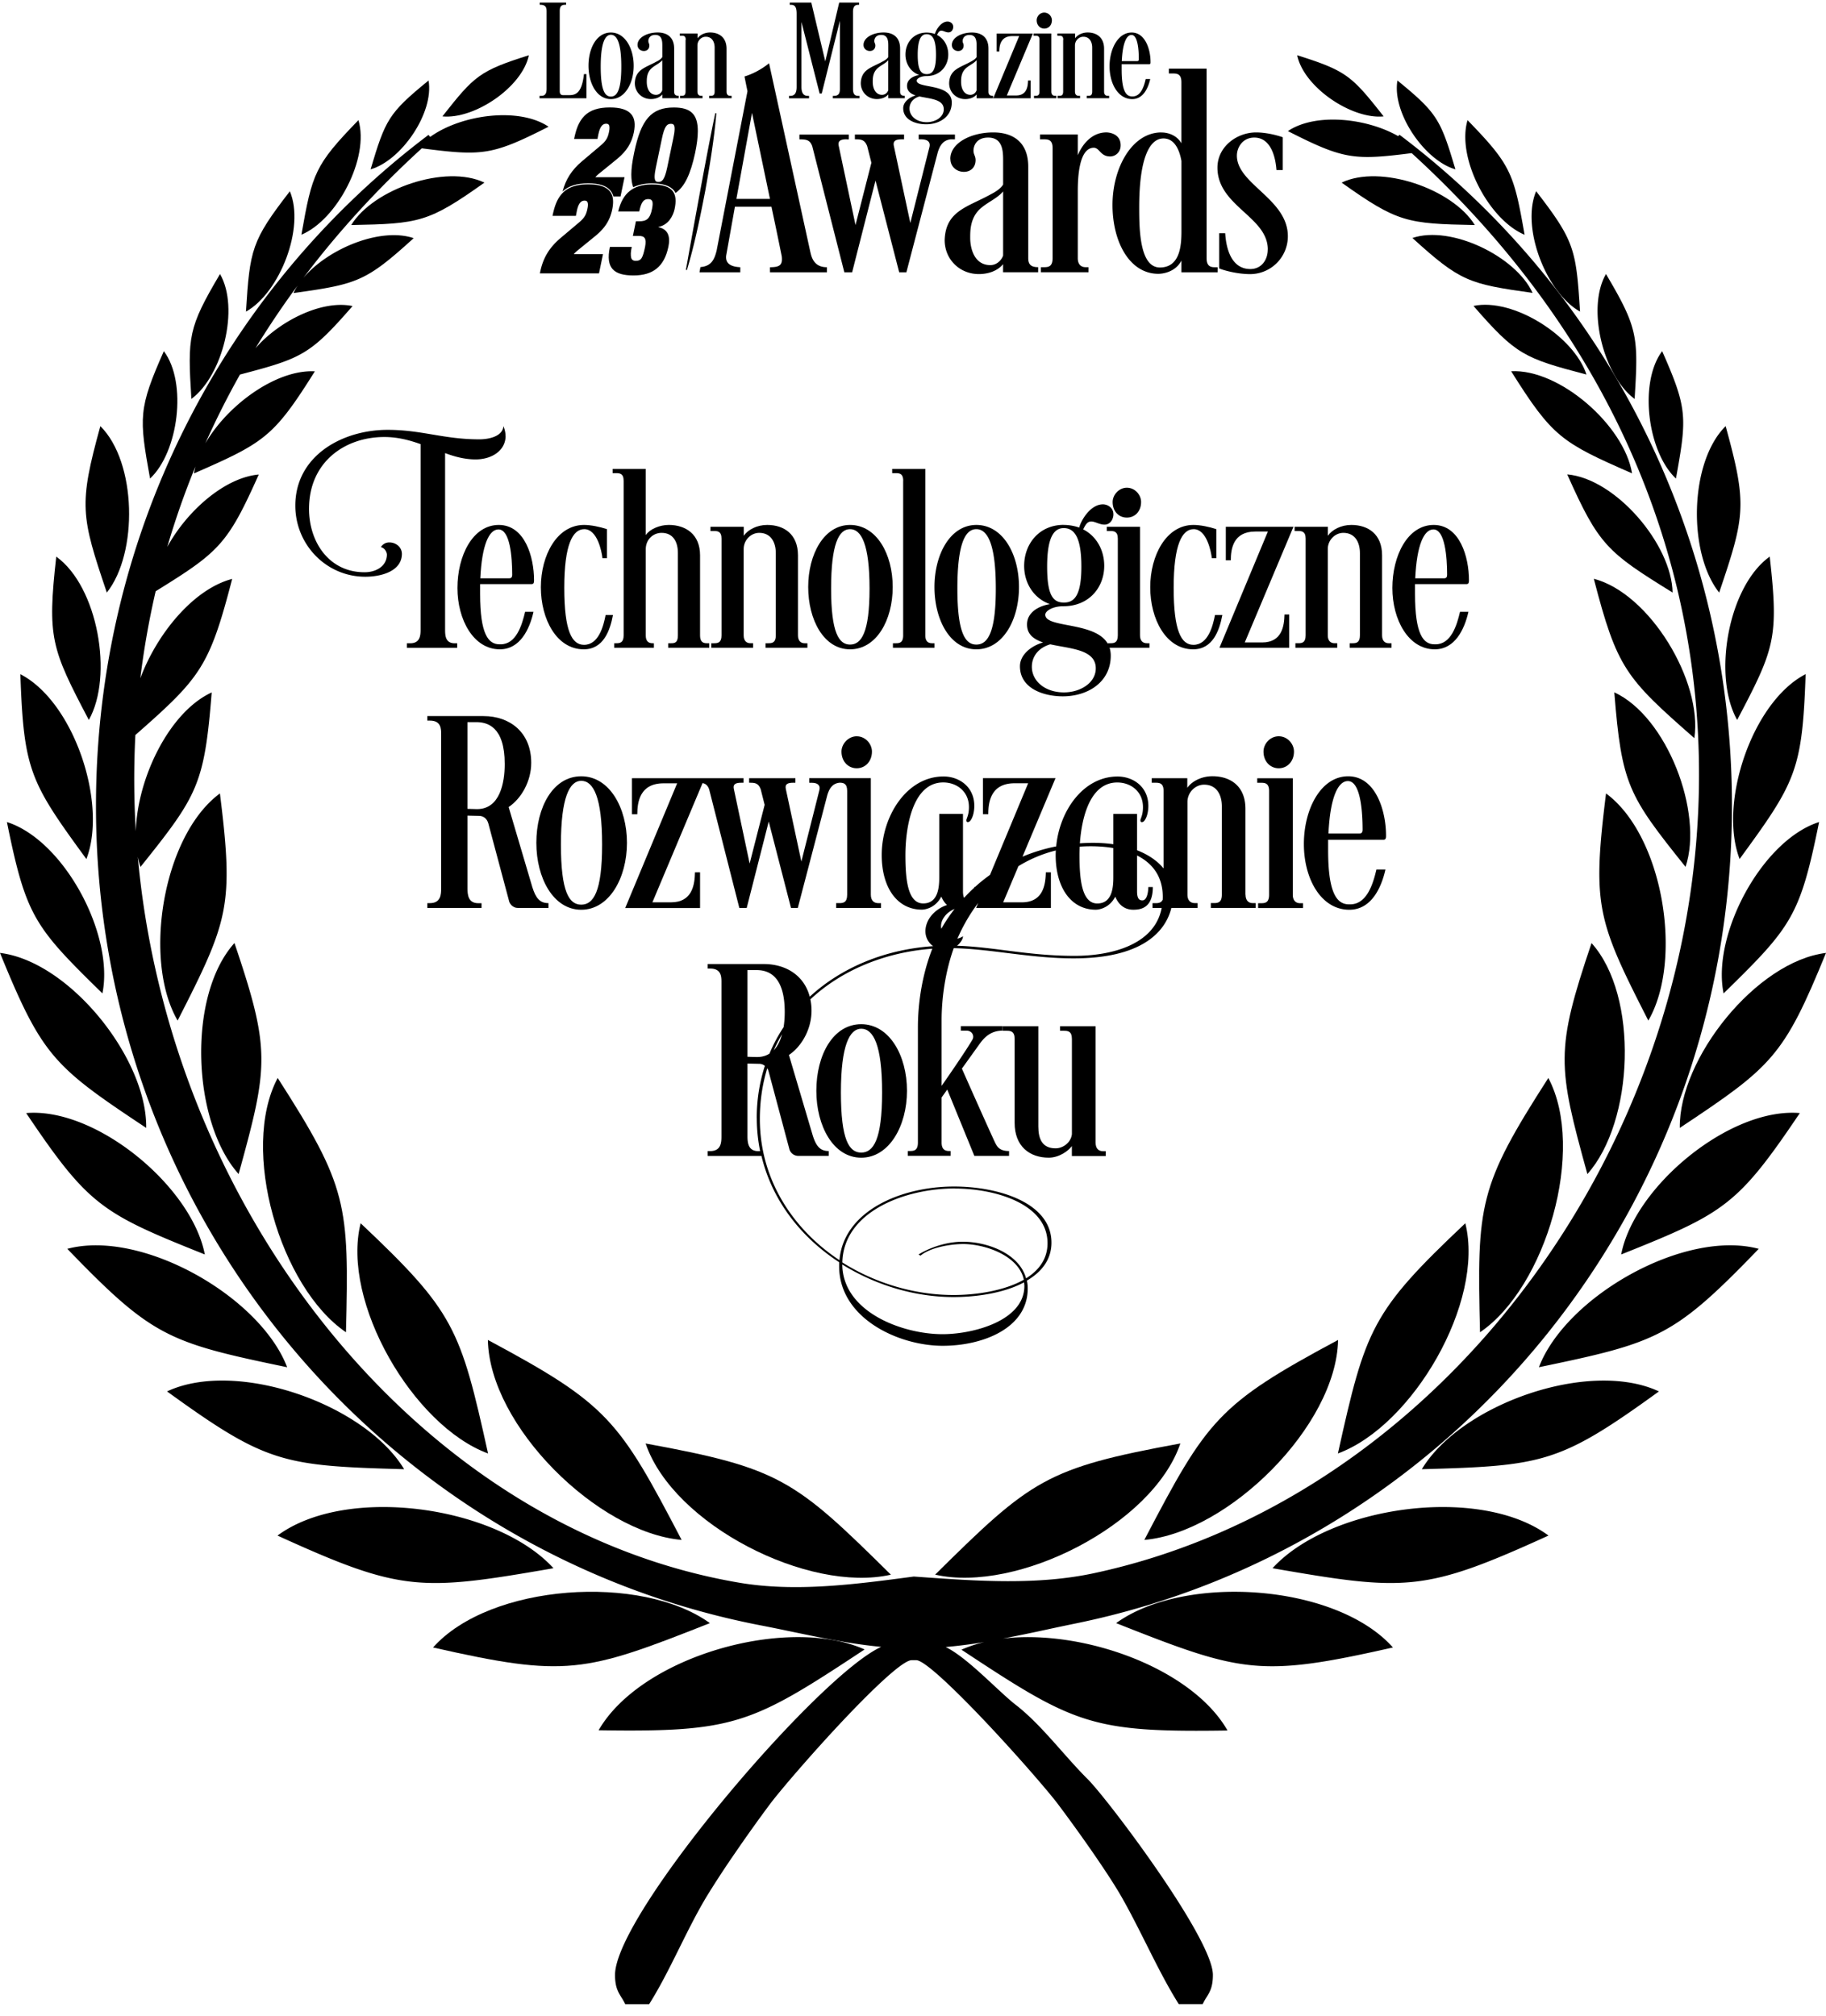
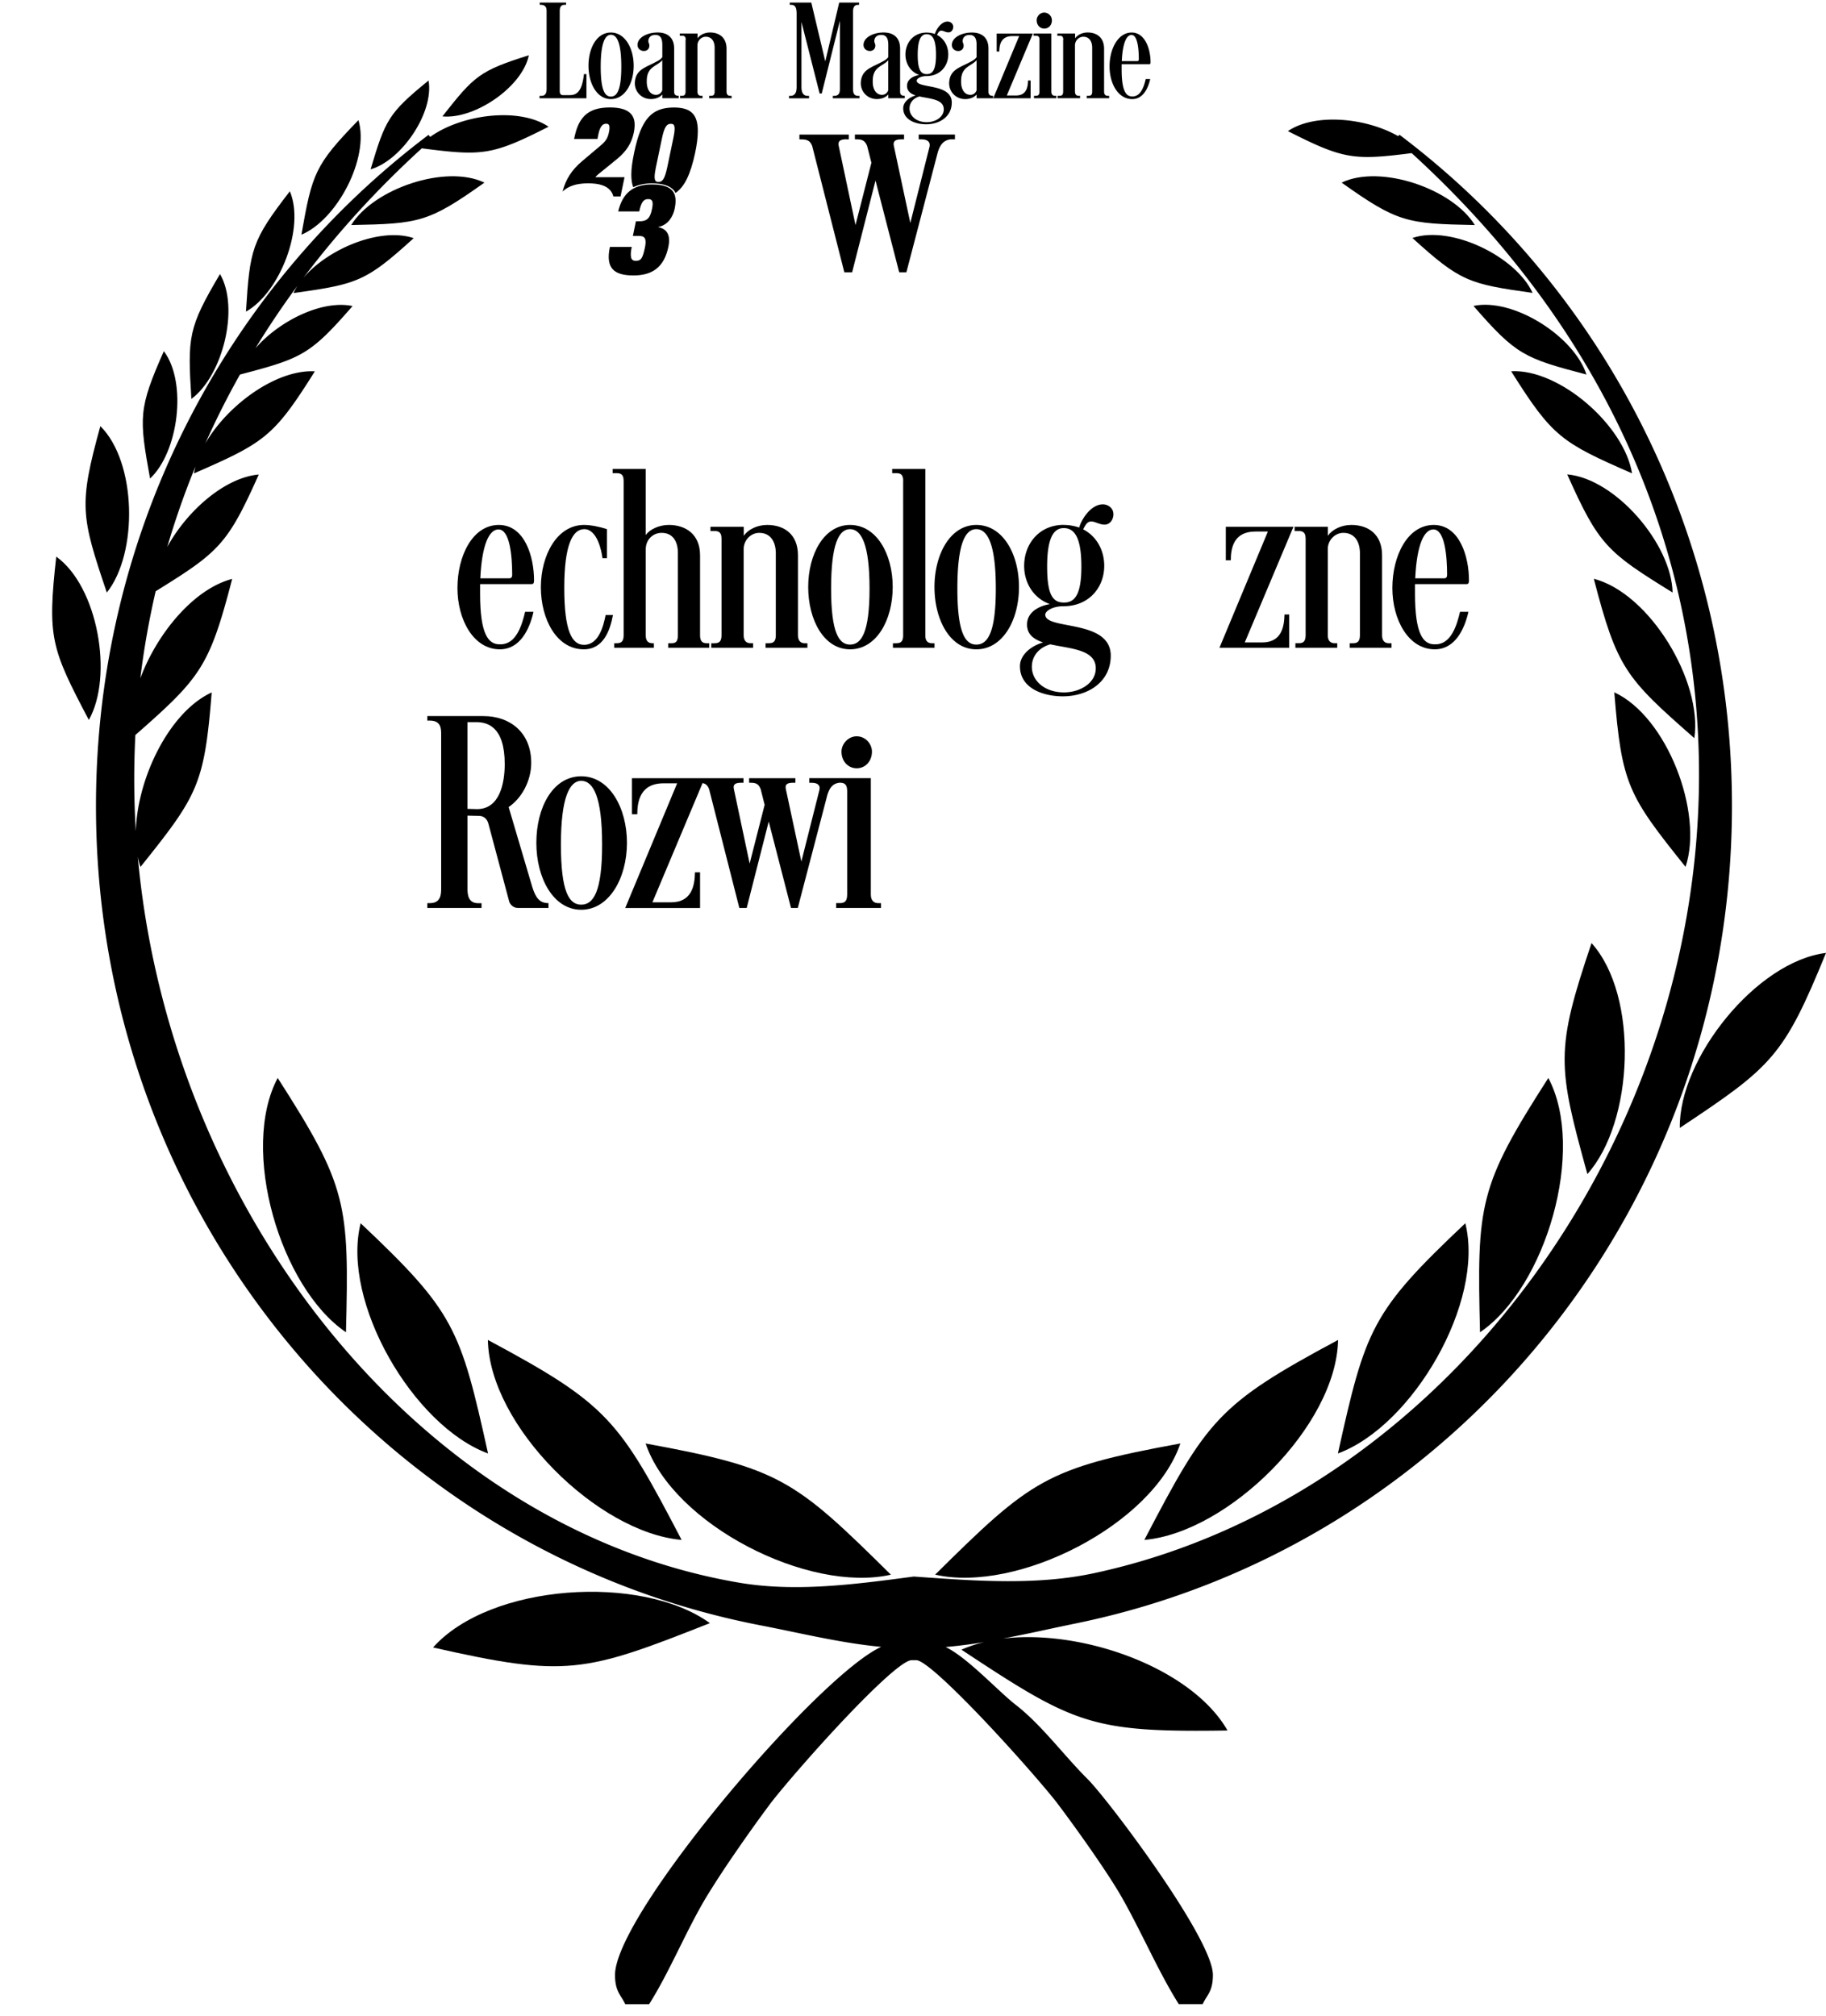
<svg xmlns="http://www.w3.org/2000/svg" width="125" height="138" fill="none">
  <g fill="#000" clip-path="url(#a)">
    <path d="M40.148 5.073h-.174c-.144 1.335-.587 1.44-1.022 1.44h-.404c-.078 0-.231-.017-.231-.27V.803c0-.192 0-.475.347-.475h.087V.175h-1.804v.153h.057c.414 0 .414.28.414.476V6.05c0 .214-.018.512-.357.512h-.126v.165h3.21V5.073h.003Zm1.67 1.711c.965 0 1.561-1.083 1.561-2.283s-.596-2.274-1.561-2.274-1.532 1.056-1.532 2.274.579 2.283 1.532 2.283Zm0-4.404c.413 0 .713.55.713 2.178s-.3 2.052-.713 2.052c-.414 0-.696-.436-.696-2.052 0-1.615.3-2.178.696-2.178ZM44.97 4.2c-.752.427-1.483.533-1.513 1.49 0 .62.483 1.091 1.1 1.091.327 0 .617-.117.782-.318v.261h1.127V6.56c-.23 0-.317-.087-.317-.289V3.328c0-.773-.474-1.104-1.127-1.104-.714 0-1.38.34-1.38.851 0 .262.214.415.435.415.222 0 .375-.144.375-.376 0-.135-.069-.174-.069-.31 0-.126.078-.415.474-.415.452 0 .482.406.482.725V3.9c-.087.166-.365.301-.365.301h-.003Zm.366 1.974a.449.449 0 0 1-.413.319c-.492 0-.648-.494-.648-.882 0-.222 0-.599.279-.89.24-.244.578-.358.782-.599v2.052ZM46.93 2.73v3.54c0 .27-.134.289-.269.289h-.105v.165h1.535V6.56h-.096c-.144 0-.252-.087-.252-.289V3.105c0-.319.26-.59.57-.59.422 0 .608.34.608.747V6.27c0 .27-.135.289-.27.289h-.105v.165h1.535V6.56h-.105c-.135 0-.24-.087-.24-.289V3.337c0-.773-.51-1.113-1.127-1.113-.375 0-.704.174-.857.397v-.328h-1.214v.153h.126c.135 0 .279.01.279.28l-.012.003Zm8.456 3.832h-.096c-.375 0-.426-.35-.426-.62v-4.44l1.244 4.897h.144l1.244-4.976V6.05c0 .232-.018.512-.396.512h-.087v.165h1.823v-.165h-.096c-.327 0-.348-.28-.348-.512V.825c0-.184.018-.494.339-.494h.078V.178h-1.361l-.953 4.025-.956-4.025h-1.475V.33h.105c.348 0 .366.358.366.65v4.964c0 .27-.048.62-.435.62h-.087v.165h1.37v-.165l.003-.003ZM60.44 4.2c-.753.427-1.484.533-1.514 1.49 0 .62.482 1.091 1.1 1.091.326 0 .617-.117.782-.318v.261h1.127V6.56c-.23 0-.318-.087-.318-.289V3.328c0-.773-.473-1.104-1.127-1.104-.713 0-1.378.34-1.378.851 0 .262.212.415.434.415s.375-.144.375-.376c0-.135-.07-.174-.07-.31 0-.126.079-.415.474-.415.453 0 .483.406.483.725V3.9c-.087.166-.366.301-.366.301h-.003Zm.365 1.974a.448.448 0 0 1-.414.319c-.491 0-.647-.494-.647-.882 0-.222 0-.599.279-.89.24-.244.578-.358.782-.599v2.052Z" />
    <path d="M62.93 5.13c-.414.07-.84.3-.84.746 0 .367.253.542.588.659-.443.126-.848.454-.848.87 0 .812.857 1.103 1.57 1.103.906 0 1.754-.511 1.754-1.489 0-1.345-2.4-.93-2.4-1.501 0-.126.251-.31.665-.31.935 0 1.495-.686 1.495-1.48 0-.572-.279-1.083-.77-1.336.087-.174.153-.292.3-.292.135 0 .3.118.482.118.222 0 .327-.214.327-.376 0-.253-.222-.367-.387-.367-.452 0-.8.58-.866.851a1.779 1.779 0 0 0-.57-.096c-.896 0-1.447.698-1.447 1.501 0 .629.348 1.191.944 1.402l.003-.003Zm.01 1.471c.733.166 1.666.184 1.666.882 0 .532-.57.881-1.166.881-.696 0-1.178-.415-1.178-.939 0-.376.242-.698.674-.82l.003-.004Zm.49-4.26c.405 0 .645.349.645 1.414s-.252 1.318-.635 1.318c-.384 0-.618-.253-.618-1.318s.24-1.414.609-1.414Z" />
    <path d="M65.592 3.493c.221 0 .374-.144.374-.376 0-.135-.069-.174-.069-.31 0-.126.078-.415.474-.415.452 0 .482.406.482.725v.785c-.087.166-.365.301-.365.301-.753.427-1.484.533-1.514 1.49 0 .62.483 1.091 1.1 1.091.327 0 .618-.117.782-.318v.261h1.127v-.165c-.23 0-.317-.087-.317-.289V3.331c0-.774-.474-1.104-1.127-1.104-.714 0-1.38.34-1.38.851 0 .262.214.415.436.415h-.003Zm1.261 2.68a.449.449 0 0 1-.413.32c-.492 0-.648-.494-.648-.882 0-.223 0-.599.28-.89.239-.244.578-.358.781-.6v2.053Zm3.697.554V5.51h-.174c-.01.415-.087 1.026-.819 1.026h-.635l1.783-4.24h-2.478v1.231h.182c0-.415.087-1.056.896-1.056h.462l-1.774 4.257h2.556Zm.937-4.771c.3 0 .522-.232.522-.572a.533.533 0 0 0-.522-.523c-.3 0-.521.262-.521.523 0 .34.23.572.521.572Zm-.33.774v3.54c0 .27-.134.289-.27.289h-.104v.165h1.534V6.56h-.095c-.144 0-.252-.087-.252-.289V2.293h-1.214v.153h.126c.135 0 .278.01.278.28l-.002.003Zm1.622 0v3.54c0 .27-.135.289-.27.289h-.108v.165h1.535V6.56h-.096c-.144 0-.252-.087-.252-.289V3.105c0-.319.261-.59.57-.59.422 0 .608.34.608.747V6.27c0 .27-.135.289-.27.289h-.105v.165h1.535V6.56h-.105c-.135 0-.24-.087-.24-.289V3.337c0-.773-.51-1.113-1.127-1.113-.374 0-.704.174-.857.397v-.328h-1.214v.153h.126c.135 0 .279.01.279.28l-.01.003Zm4.727 4.054c.743 0 1.088-.734 1.234-1.374h-.308c-.117.493-.327 1.19-.896 1.19h-.04c-.404 0-.713-.357-.713-1.85v-.357h1.892c.087 0 .087-.079.087-.145 0-.851-.357-2.021-1.292-2.021-.936 0-1.514 1.122-1.514 2.313s.587 2.244 1.553 2.244h-.003Zm-.048-4.392c.425 0 .5 1.008.5 1.664 0 .078-.03.126-.105.126h-1.06c.056-1.218.317-1.79.665-1.79ZM57.943 9.54h.165v-.328h-3.384v.328c.452 0 .719.021.88.473L57.8 18.64h.533l1.6-6.282 1.622 6.282h.492l2.155-8.237c.123-.37.309-.803.881-.867h.288V9.21h-2.482v.328h.186c.369 0 .635.145.554.515l-1.312 5.21-1.127-5.27c-.081-.37.164-.455.533-.455h.165V9.21h-3.366v.328h.063c.348 0 .614.021.78.473l.287 1.13-1.088 4.264-1.148-5.415c-.08-.37.165-.455.534-.455l-.006.006Z" />
-     <path d="M65.061 10.88c0 .556.453.883.923.883.47 0 .8-.31.8-.803 0-.289-.143-.37-.143-.659 0-.267.164-.884 1.004-.884.965 0 1.025.863 1.025 1.543v1.667c-.186.349-.78.638-.78.638-1.6.905-3.159 1.131-3.222 3.17 0 1.318 1.025 2.326 2.338 2.326.699 0 1.313-.246 1.66-.68v.557h2.402v-.35c-.492 0-.678-.186-.678-.616v-6.26c0-1.65-1.004-2.347-2.4-2.347-1.52 0-2.935.722-2.935 1.811l.006.003Zm3.612 6.588c-.042.204-.348.68-.881.68-1.046 0-1.376-1.05-1.376-1.875 0-.472 0-1.275.593-1.895.513-.514 1.232-.761 1.66-1.276v4.366h.004Zm2.52-8.258v.327h.267c.288 0 .597.021.597.599v7.536c0 .578-.288.617-.576.617h-.225v.349h3.261v-.349h-.203c-.31 0-.534-.187-.534-.617V13.1c0-.884.063-2.966 1.088-2.987.41 0 .453.596 1.127.596.369 0 .72-.29.72-.761 0-.885-.966-.885-.966-.885-.965 0-1.621.74-1.969 1.564v-1.42h-2.584l-.003.003Zm8.309-.145c-2.011 0-3.345 2.43-3.345 4.964 0 2.533 1.169 4.714 3.138 4.714.246 0 1.148-.081 1.58-.905v.803h2.481v-.349h-.204c-.246 0-.554-.042-.554-.617V4.7h-2.584v.33h.267c.288 0 .593.022.593.596v4.182c-.308-.535-.88-.74-1.375-.74l.003-.003Zm1.375 6.754c0 .948-.08 2.491-1.477 2.491s-1.415-2.677-1.415-4.119c0-3.336.698-4.714 1.66-4.714.738 0 1.089.74 1.232 1.543v4.799Zm5.908 1.257c0 .74-.452 1.34-1.19 1.34-1.477 0-1.681-1.79-1.723-2.453h-.41v2.41c.224.102 1.168.391 2.133.391a2.588 2.588 0 0 0 2.566-2.593c0-2.554-3.489-3.562-3.489-5.518 0-.556.39-1.236 1.19-1.236 1.148 0 1.457 1.36 1.52 2.223h.431V9.396c-.533-.187-1.232-.331-1.825-.331-1.313 0-2.647.969-2.647 2.41 0 2.635 3.447 3.357 3.447 5.601h-.003Zm-31.306.205L52.646 4.33c-.224.186-.86.658-1.681.905 0 0 .08.412.204 1.008l-2.113 10.915c-.153.61-.36 1.062-1.106 1.125l-.066.358h2.793v-.35c-.923-.041-1.004-.471-.965-.802l.597-3.337h2.502c.41 1.917.699 3.379.699 3.358.08.616-.102.782-.8.782v.349h3.899v-.35c-.534 0-.965-.225-1.127-1.007l-.003-.003Zm-5.069-3.664 1.068-5.89 1.231 5.89H50.41ZM46.997 18.485h-.006a.045.045 0 0 1-.03-.043c.057-.325 1.4-7.9 2-10.67a.036.036 0 0 1 .035-.03c.012 0 .021.005.03.011.006.01.012.018.009.03-.147 1.748-.45 3.565-.755 5.271-.393 2.049-.756 3.749-1.244 5.391v.015c-.01.015-.024.027-.042.027l.003-.002Zm-10.038.225.018-.085c.192-.953.617-1.666 1.379-2.316l1.255-1.059c.372-.307.51-.524.597-.936.057-.258.05-.433-.015-.514-.036-.045-.093-.066-.177-.066-.168 0-.404.075-.533.734l-.06.31h-1.6l.017-.085c.117-.535.282-1.089.69-1.498.39-.39.944-.574 1.74-.574.73 0 1.212.153 1.473.472.227.28.281.67.17 1.233-.152.734-.491 1.276-1.13 1.805l-1.127.918c-.125.102-.278.223-.377.346h1.999l-.273 1.318h-4.043l-.003-.003Z" />
    <path d="m41.134 11.784 1.127-.917c.639-.533.977-1.071 1.13-1.805.111-.563.057-.954-.17-1.234-.261-.319-.744-.472-1.472-.472-.797 0-1.349.183-1.742.575-.407.409-.572.96-.689 1.498l-.018.084h1.6l.06-.31c.132-.659.37-.734.534-.734.084 0 .14.021.177.066.066.082.072.256.015.515-.084.412-.225.628-.597.935l-1.255 1.06c-.696.589-1.11 1.236-1.322 2.066.401-.382.962-.562 1.753-.562.752 0 1.25.162 1.526.499.093.114.159.247.198.4h.491l.273-1.318h-2c.1-.123.25-.243.378-.346h.003Zm4.994-4.425c-1.535 0-2.245.81-2.716 3.09-.132.62-.195 1.11-.195 1.5 0 .338.042.642.13.867.338-.16.758-.264 1.273-.264.752 0 1.25.162 1.526.499.042.051.063.105.093.16.629-.428 1.028-1.276 1.345-2.735.123-.587.186-1.092.186-1.502 0-1.149-.477-1.615-1.642-1.615Zm-.036 2.106-.411 1.967c-.183.867-.342 1.02-.608 1.02-.126 0-.171-.039-.195-.069-.093-.114-.087-.41.02-.92l.411-1.968c.18-.864.351-1.02.618-1.02.123 0 .168.04.192.07.09.11.084.405-.027.923v-.003Z" />
    <path d="M42.318 14.474c.156-.647.423-1.113.791-1.399.369-.3.875-.448 1.505-.448 1.487 0 1.795.614 1.565 1.69-.111.491-.43 1.078-1.1 1.216l-.01.018c.687.139.825.674.687 1.336-.285 1.38-1.073 1.968-2.389 1.968-1.316 0-1.933-.476-1.615-1.95h1.495c-.078.346-.078.56-.042.725.033.148.138.226.318.226.369 0 .473-.18.635-.948.111-.596-.027-.758-.428-.758h-.405l.207-1.002h.23c.474 0 .741-.147.876-.863.102-.509.009-.656-.267-.656-.309 0-.473.198-.611.845h-1.445.003ZM24.044 15.404c4.655-.087 5.287-.18 9.118-2.903-2.659-1.276-7.598.424-9.118 2.903ZM91.841 12.5c3.83 2.723 4.463 2.817 9.118 2.904-1.517-2.479-6.46-4.179-9.118-2.903Zm16.824 67.869c3.186-3.571 3.537-12.2.285-15.813-2.485 7.35-2.332 8.397-.285 15.813Zm-5.218-54.956c2.829 4.507 3.45 4.877 8.275 6.989-.518-3.25-4.948-7.167-8.275-6.989Zm3.839 7.061c2.167 4.858 2.731 5.316 7.211 8.086-.056-3.29-3.896-7.794-7.211-8.086Zm3.222 14.919c.504 6.315.953 7.052 4.877 11.947 1.241-3.71-1.274-10.292-4.877-11.947Zm-1.403-7.773c1.595 6.127 2.167 6.774 6.882 10.908.576-3.872-3.045-9.913-6.882-10.909ZM23.684 91.196c.22-8.77.1-9.97-4.675-17.407-2.602 4.9.165 14.344 4.675 17.407Zm73.004-74.905c3.288 2.988 3.869 3.147 8.227 3.758-1.145-2.5-5.59-4.654-8.227-3.758ZM33.41 99.494c-1.894-8.565-2.302-9.7-8.722-15.759-1.346 5.386 3.609 13.879 8.722 15.759Zm13.251 5.917c-4.3-8.228-5.03-9.278-13.263-13.688.108 5.878 7.517 13.189 13.263 13.688Zm14.324 2.38c-6.594-6.523-7.604-7.299-16.788-8.98 1.889 5.565 11.162 10.261 16.788 8.98Zm19.818-8.983c-9.18 1.684-10.194 2.458-16.788 8.98 5.623 1.279 14.9-3.415 16.788-8.98Zm25.189-25.018c-4.772 7.433-4.895 8.633-4.676 17.406 4.511-3.063 7.274-12.506 4.676-17.407Zm-5.123-52.848c2.916 3.355 3.477 3.58 7.733 4.696-.845-2.617-5.011-5.273-7.733-4.696Zm-9.27 70.781c-8.234 4.41-8.962 5.46-13.263 13.688 5.746-.502 13.152-7.81 13.263-13.688Zm8.71-7.988c-6.42 6.06-6.825 7.197-8.722 15.759 5.113-1.88 10.068-10.373 8.722-15.759ZM11.216 24.038c-1.739 3.932-1.706 4.519-.944 8.719 1.939-1.811 2.562-6.559.944-8.719Zm8.626-10.945c-2.629 3.4-2.737 3.977-3.004 8.238 2.314-1.291 4.056-5.75 3.004-8.238Zm9.803 99.68c9.106 2.061 10.338 1.742 18.95-1.666-4.677-3.388-15.041-2.714-18.95 1.666ZM3.851 38.102c-.62 5.56-.35 6.273 2.23 11.18 1.697-3.008.615-9.14-2.23-11.18ZM6.87 29.17c-1.487 5.392-1.334 6.14.443 11.393 2.15-2.701 2.048-8.926-.443-11.393Zm8.191-10.412c-2.188 3.7-2.224 4.287-1.96 8.547 2.137-1.57 3.312-6.212 1.96-8.547ZM36.204 3.782c-3.39 1.07-3.735 1.41-5.92 4.185 2.185.216 5.467-1.995 5.92-4.185ZM24.538 8.223c-2.991 3.08-3.165 3.64-3.905 7.843 2.446-1.023 4.672-5.256 3.905-7.843Zm90.454 68.984c6.322-4.197 7.11-4.88 10.008-11.977-4.762.578-10.077 7.238-10.008 11.977ZM29.337 5.512c-2.758 2.247-2.955 2.692-3.968 6.08 2.11-.605 4.352-3.875 3.968-6.08Z" />
    <path d="M84.022 118.441c-2.464-4.278-9.927-6.934-15.373-6.276a115.93 115.93 0 0 0 3.042-.625c.656-.142 1.313-.28 1.894-.4 12.94-2.633 24.272-9.811 32.322-19.832 7.91-9.844 12.655-22.429 12.655-36.144 0-9.242-2.155-17.97-5.983-25.693a57.12 57.12 0 0 0-16.781-20.25l-.081.1c-2.218-1.267-5.704-1.598-7.553-.346 3.815 1.94 4.514 2.01 8.473 1.507 10.296 9.398 16.149 20.214 18.478 31.159 1.93 9.07 1.445 18.225-.932 26.736-2.38 8.511-6.651 16.372-12.286 22.85-7.154 8.222-16.512 14.208-26.993 16.459-3.902.836-7.979.547-12.154.246l-.17-.012h-.04c-2.05.274-4.076.542-6.075.659-1.987.118-3.947.085-5.866-.24-10.256-1.745-19.467-7.446-26.585-15.518-5.542-6.285-9.816-14.01-12.319-22.428-1.13-3.8-1.9-7.738-2.263-11.748.048.243.108.478.183.7 3.923-4.897 4.373-5.631 4.877-11.946-2.899 1.33-5.093 5.851-5.195 9.5a58.842 58.842 0 0 1-.03-6.585c4.481-3.935 5.063-4.669 6.627-10.686-2.62.68-5.137 3.715-6.288 6.802a57.191 57.191 0 0 1 1.05-5.957c4.336-2.686 4.914-3.189 7.058-7.99-2.326.205-4.907 2.479-6.262 4.952a55.517 55.517 0 0 1 1.928-5.503c-.042.16-.078.32-.102.476 4.825-2.112 5.446-2.482 8.275-6.989-2.634-.141-5.968 2.293-7.493 4.925a56.618 56.618 0 0 1 2.368-4.705c4.229-1.11 4.795-1.342 7.706-4.688-2.083-.442-5.009 1.008-6.648 2.889a59.405 59.405 0 0 1 2.895-4.306c-.114.172-.21.35-.29.527 4.357-.61 4.939-.77 8.227-3.758-2.263-.767-5.86.71-7.556 2.726 2.317-3.075 5.014-6.047 8.113-8.875 4.14.533 4.796.493 8.677-1.48-2.014-1.36-5.958-.849-8.104.698l-.114-.139a57.034 57.034 0 0 0-16.782 20.25C8.725 37.206 6.57 45.938 6.57 55.177c0 13.815 4.813 26.483 12.825 36.357 8.152 10.046 19.611 17.2 32.679 19.727.713.138 1.415.283 2.119.43 2.011.418 4.055.845 6.132 1.041-2.128.963-6.59 5.421-10.559 10.187-4.082 4.904-7.664 10.15-7.664 12.271 0 .834.216 1.18.447 1.55.069.111.138.222.2.346l.054.105h1.634l.057-.09c.722-1.159 1.364-2.449 2.008-3.746.608-1.224 1.22-2.455 1.894-3.571a66.54 66.54 0 0 1 1.949-2.978 103.374 103.374 0 0 1 2.373-3.322c.8-1.065 3.792-4.539 6.304-7.07 1.558-1.57 2.913-2.77 3.386-2.77h.315c.438 0 1.805 1.224 3.384 2.816 2.524 2.542 5.539 6.004 6.306 7.024.669.888 1.67 2.263 2.587 3.601.677.987 1.31 1.953 1.735 2.69.603 1.047 1.163 2.169 1.724 3.282.701 1.396 1.396 2.786 2.179 4.041l.057.09h1.633l.054-.105c.063-.124.132-.238.2-.346.232-.37.448-.716.448-1.55 0-.98-1.11-3.044-2.542-5.277-2.206-3.435-5.197-7.301-6.052-8.147-.578-.574-1.157-1.227-1.744-1.889-1.007-1.137-2.041-2.307-3.156-3.171-.399-.307-.917-.791-1.487-1.318-1.079-1.004-2.326-2.163-3.312-2.641a36.747 36.747 0 0 0 2.635-.337 9.015 9.015 0 0 0-1.556.518c7.733 5.111 8.875 5.674 18.209 5.532l-.003-.015Z" />
-     <path d="M109.942 54.313c-.959 7.698-.599 8.694 2.895 15.547 2.407-4.142 1.016-12.665-2.895-15.547Zm-33.536 56.794c8.61 3.411 9.843 3.727 18.948 1.666-3.908-4.38-14.275-5.054-18.948-1.666ZM7.01 68.001c.819-3.992-2.607-10.476-6.536-11.73 1.312 6.462 1.87 7.166 6.537 11.73Zm7.011 17.87c-.893-4.654-7.448-10.087-12.229-9.678 4.278 6.357 5.189 6.862 12.23 9.678Zm-4.013-8.664C10.077 72.468 4.76 65.807 0 65.23c2.898 7.097 3.687 7.78 10.008 11.977Zm2.152-7.347c3.495-6.85 3.854-7.846 2.895-15.547-3.911 2.882-5.302 11.405-2.895 15.547Zm105.83-1.859c4.666-4.564 5.227-5.268 6.537-11.73-3.93 1.255-7.356 7.74-6.537 11.73Zm-7.011 17.87c7.041-2.816 7.952-3.324 12.229-9.678-4.778-.409-11.336 5.027-12.229 9.678ZM16.05 64.553c-3.252 3.613-2.904 12.242.285 15.813 2.047-7.416 2.2-8.466-.285-15.813ZM1.394 46.15c.23 6.592.665 7.377 4.52 12.654 1.462-3.803-.852-10.764-4.52-12.654Zm10.041 49.096c6.794 4.919 7.924 5.096 16.23 5.325-2.67-4.45-11.468-7.56-16.23-5.325Zm85.897 5.325c8.309-.229 9.439-.406 16.231-5.325-4.766-2.232-13.56.875-16.23 5.325ZM4.607 85.486c5.83 6.041 6.909 6.414 15.05 8.105-1.853-4.853-9.967-9.462-15.05-8.105Zm99.76-69.417c-.74-4.203-.914-4.763-3.905-7.843-.768 2.587 1.459 6.823 3.905 7.843Zm-85.37 89.045c8.497 3.875 9.768 3.817 18.891 2.235-3.89-4.272-14.177-5.725-18.891-2.235Zm89.164-83.786c-.266-4.26-.374-4.835-3.003-8.238-1.052 2.485.69 6.944 3.003 8.238Zm-2.814 72.262c8.138-1.69 9.22-2.06 15.049-8.104-5.083-1.36-13.197 3.252-15.049 8.105Zm-5.716-81.998c-1.013-3.388-1.21-3.833-3.968-6.08-.384 2.205 1.858 5.475 3.968 6.08Zm12.268 15.713c.264-4.26.228-4.846-1.96-8.547-1.352 2.335-.177 6.977 1.96 8.547Zm2.829 5.452c.762-4.2.792-4.787-.944-8.719-1.615 2.16-.992 6.907.944 8.719Zm-27.616 74.592c9.123 1.582 10.394 1.639 18.891-2.236-4.714-3.49-15-2.033-18.891 2.236Zm31.807-58.067c2.583-4.907 2.85-5.62 2.229-11.18-2.847 2.04-3.926 8.172-2.229 11.18Zm-.789-20.112c-2.49 2.467-2.592 8.692-.443 11.393 1.777-5.252 1.93-6.001.443-11.393Zm-58.943 83.739c-5.27-2.353-15.274.442-18.209 5.532 9.334.142 10.476-.421 18.209-5.532Zm59.899-54.108c3.855-5.274 4.289-6.062 4.52-12.654-3.668 1.89-5.982 8.851-4.52 12.654ZM94.719 7.967c-2.185-2.774-2.53-3.117-5.92-4.185.453 2.19 3.735 4.404 5.92 4.185ZM34.612 29.856c-.018 1.014-.974 1.592-2.053 1.592-.72 0-1.424-.18-2.09-.433v12.06c0 .434.019.96.666.96h.162v.307h-3.44v-.307h.215c.684 0 .72-.523.72-.96V30.402c-.756-.27-1.568-.488-2.485-.488-2.683 0-5.153 1.7-5.153 4.92 0 2.223 1.334 4.338 3.801 4.338.773 0 1.514-.398 1.532-1.195 0-.198-.162-.47-.414-.523a.659.659 0 0 1 .593-.325c.414 0 .846.307.846.794-.018 1.213-1.478 1.556-2.503 1.556-2.683 0-4.793-2.206-4.793-4.865 0-3.4 3.19-5.19 6.322-5.19 2.34 0 3.836.65 6.267.65.665 0 1.603-.199 1.657-.903.09.217.144.434.144.686h.006Z" />
    <path d="M31.315 40.254c0-2.223 1.046-4.32 2.83-4.32 1.783 0 2.412 2.187 2.412 3.778 0 .127 0 .271-.162.271h-3.53v.668c0 2.786.575 3.454 1.333 3.454h.072c1.064 0 1.46-1.303 1.676-2.224h.575c-.27 1.195-.92 2.567-2.305 2.567-1.801 0-2.901-2.025-2.901-4.194Zm1.567-.668h1.982c.144 0 .198-.09.198-.235 0-1.23-.144-3.11-.939-3.11-.647 0-1.136 1.068-1.243 3.345h.002Zm8.576 2.512h.503c-.197 1.05-.647 2.35-1.999 2.35-1.855 0-2.937-2.061-2.937-4.248 0-2.188 1.1-4.266 2.955-4.266.468 0 1.082.126 1.568.288v1.989h-.306c-.054-.487-.36-1.989-1.244-1.989-.791 0-1.37 1.05-1.37 4.014 0 2.963.522 3.905 1.352 3.905 1.01 0 1.334-1.303 1.478-2.043Zm2.754-5.478c.27-.398.938-.687 1.568-.687 1.154 0 2.143.632 2.143 2.08v5.478c0 .379.144.541.45.541h.18v.307H45.74v-.307h.198c.252 0 .467-.036.467-.541V37.85c0-.758-.323-1.375-1.118-1.375-.575 0-1.082.451-1.082 1.122v5.894c0 .379.162.541.468.541h.09v.307h-2.719v-.307h.144c.252 0 .504-.036.504-.541V32.913c0-.506-.27-.524-.522-.524h-.233v-.288h2.268v4.521l.006-.003Zm6.702-.56v.614c.288-.416.902-.74 1.604-.74 1.154 0 2.107.631 2.107 2.079v5.478c0 .379.197.541.45.541h.197v.307h-2.865v-.307h.198c.251 0 .503-.036.503-.541v-5.623c0-.758-.342-1.393-1.136-1.393-.575 0-1.064.505-1.064 1.104v5.912c0 .379.198.541.468.541h.18v.307H48.69v-.307h.198c.252 0 .504-.036.504-.541v-6.619c0-.505-.27-.523-.522-.523h-.234v-.29h2.278Zm7.277-.126c1.802 0 2.92 1.97 2.92 4.248 0 2.277-1.118 4.266-2.92 4.266-1.8 0-2.865-2.025-2.865-4.266 0-2.242 1.082-4.248 2.865-4.248Zm0 8.189c.774 0 1.334-.813 1.334-3.833 0-3.02-.557-4.068-1.334-4.068-.776 0-1.297 1.032-1.297 4.068 0 3.035.54 3.833 1.297 3.833Z" />
    <path d="M61.83 32.913c0-.506-.27-.524-.521-.524h-.234v-.288h2.269v11.39c0 .379.161.541.467.541h.162v.307h-2.847v-.307h.198c.251 0 .503-.036.503-.541V32.913h.003Zm5.006 3.021c1.8 0 2.919 1.97 2.919 4.248 0 2.277-1.118 4.266-2.92 4.266-1.8 0-2.865-2.025-2.865-4.266 0-2.242 1.082-4.248 2.866-4.248Zm0 8.189c.773 0 1.333-.813 1.333-3.833 0-3.02-.557-4.068-1.333-4.068-.777 0-1.298 1.032-1.298 4.068 0 3.035.54 3.833 1.298 3.833Zm5.979-8.19a3.3 3.3 0 0 1 1.064.18c.126-.505.773-1.59 1.622-1.59.305 0 .719.216.719.685 0 .307-.198.704-.611.704-.342 0-.648-.216-.903-.216-.27 0-.395.216-.557.541.92.47 1.442 1.43 1.442 2.494 0 1.483-1.046 2.768-2.794 2.768-.773 0-1.244.343-1.244.578 0 1.068 4.484.289 4.484 2.804 0 1.826-1.586 2.785-3.279 2.785-1.334 0-2.937-.541-2.937-2.06 0-.776.755-1.393 1.585-1.628-.63-.217-1.1-.541-1.1-1.23 0-.83.792-1.267 1.568-1.393-1.118-.397-1.765-1.447-1.765-2.62 0-1.502 1.028-2.805 2.7-2.805l.006.003Zm-.917 8.172c-.81.234-1.262.83-1.262 1.537 0 .977.9 1.754 2.197 1.754 1.118 0 2.179-.65 2.179-1.646 0-1.303-1.747-1.339-3.117-1.645h.003Zm.938-2.859c.72 0 1.19-.505 1.19-2.458 0-1.952-.45-2.638-1.208-2.638-.683 0-1.136.65-1.136 2.639 0 1.988.414 2.457 1.154 2.457Z" />
-     <path d="M78.039 36.06v7.43c0 .38.198.542.468.542h.18v.307H75.82v-.307h.198c.252 0 .503-.036.503-.541v-6.619c0-.505-.27-.523-.521-.523h-.234v-.29h2.274Zm-.9-2.675c.558 0 .975.488.975.978 0 .632-.414 1.068-.974 1.068s-.974-.433-.974-1.068c0-.487.431-.978.974-.978Zm6.034 8.713h.504c-.198 1.05-.648 2.35-2 2.35-1.855 0-2.937-2.061-2.937-4.248 0-2.188 1.1-4.266 2.956-4.266.467 0 1.082.126 1.567.288v1.989h-.306c-.054-.487-.36-1.989-1.243-1.989-.792 0-1.37 1.05-1.37 4.014 0 2.963.521 3.905 1.352 3.905 1.01 0 1.333-1.303 1.477-2.043Z" />
    <path d="M86.398 43.978c1.37 0 1.514-1.14 1.532-1.916h.324v2.277h-4.775l3.315-7.954h-.863c-1.514 0-1.676 1.194-1.676 1.97h-.341V36.06h4.63l-3.333 7.918h1.19-.003ZM90.9 36.06v.614c.288-.416.903-.74 1.604-.74 1.154 0 2.107.631 2.107 2.079v5.478c0 .379.198.541.45.541h.197v.307h-2.865v-.307h.198c.252 0 .504-.036.504-.541v-5.623c0-.758-.342-1.393-1.136-1.393-.576 0-1.065.505-1.065 1.104v5.912c0 .379.198.541.468.541h.18v.307h-2.865v-.307h.197c.252 0 .504-.036.504-.541v-6.619c0-.505-.27-.523-.522-.523h-.233v-.29H90.9Zm4.415 4.194c0-2.223 1.047-4.32 2.83-4.32 1.783 0 2.413 2.187 2.413 3.778 0 .127 0 .271-.162.271h-3.531v.668c0 2.786.576 3.454 1.334 3.454h.072c1.064 0 1.46-1.303 1.675-2.224h.576c-.27 1.195-.92 2.567-2.305 2.567-1.802 0-2.902-2.025-2.902-4.194Zm1.568-.668h1.981c.144 0 .198-.09.198-.235 0-1.23-.144-3.11-.938-3.11-.648 0-1.136 1.068-1.244 3.345h.003ZM32.967 61.827h-.231c-.696 0-.735-.602-.735-1.029v-4.967l.792.018c.29 0 .542.175.638.524l1.43 5.352c.039.117.213.427.6.427h2.085v-.33c-.6 0-.869-.35-1.103-1.087l-1.624-5.49c.869-.581 1.546-1.766 1.546-3.027 0-2.076-1.45-3.2-3.267-3.2h-3.845v.309h.174c.773 0 .773.563.773.95v10.515c0 .427-.018 1.03-.773 1.03h-.174v.33h3.71v-.33l.004.005ZM32 49.432h.6c.752 0 1.951.292 1.951 2.87 0 1.282-.33 3.084-1.894 3.084-.156 0-.657-.018-.657-.018v-5.936Z" />
    <path d="M36.716 57.697c0 2.406 1.16 4.578 3.072 4.578 1.912 0 3.13-2.172 3.13-4.578 0-2.407-1.2-4.558-3.13-4.558s-3.072 2.115-3.072 4.557Zm4.502.117c0 3.24-.6 4.112-1.43 4.112s-1.39-.872-1.39-4.112.599-4.365 1.39-4.365c.83 0 1.43 1.107 1.43 4.365Zm14.182-4.23h.175c.347 0 .599.135.521.484l-1.238 4.907-1.064-4.967c-.078-.349.153-.427.504-.427h.153v-.31h-3.169v.31h.057c.33 0 .579.018.735.445l.27 1.068-1.026 4.017-1.081-5.103c-.079-.349.155-.427.503-.427h.156v-.31h-7.634v2.464h.365c0-.833.174-2.115 1.799-2.115h.929L42.8 62.155h5.123v-2.443h-.348c-.018.834-.174 2.055-1.643 2.055H44.66l3.434-8.162c.204.04.348.144.45.421l2.068 8.126h.504l1.507-5.915 1.526 5.915h.464l2.03-7.759c.116-.349.287-.755.827-.815.26 0 .524.042.524.563v7.1c0 .544-.27.58-.542.58h-.213v.331h3.072v-.33h-.195c-.29 0-.503-.175-.503-.582v-7.972H55.4v.316Zm3.247-3.184c-.578 0-1.043.524-1.043 1.048 0 .68.465 1.143 1.043 1.143.578 0 1.043-.466 1.043-1.143 0-.524-.444-1.047-1.043-1.047Z" />
-     <path d="M85.257 61.244v-5.879c0-1.552-1.026-2.23-2.26-2.23-.753 0-1.412.35-1.72.795v-.659h-2.435v.31h.252c.27 0 .56.018.56.563v5.306c-.416-.514-1.03-.941-1.816-1.248v-2.488h-1.624v2.076a9.828 9.828 0 0 0-1.373-.096c-.312 0-.617.012-.917.033.126-1.77.698-4.164 2.56-4.164.908 0 1.759.602 1.759 1.688 0 .427-.096.64-.156.815-.018.04-.018.057-.018.096 0 .078.04.118.096.118.039 0 .096-.019.156-.079.23-.27.29-.755.29-1.029 0-1.317-1.042-2.018-2.106-2.018-2.344 0-3.975 2.343-4.203 4.783-.812.16-1.582.4-2.307.704l2.26-5.373h-4.967v2.464h.366c0-.833.174-2.115 1.798-2.115h.93l-2.611 6.27c-.36.258-.705.535-1.028.83h-.051v.048c-.243.223-.477.454-.696.695-.045-.093-.075-.235-.075-.451v-5.295h-1.624v4.344c0 .776-.117 1.784-1.1 1.784-1.082 0-1.217-1.727-1.217-3.315 0-1.727.426-4.967 2.59-4.967.908 0 1.759.602 1.759 1.688 0 .427-.096.64-.156.815-.018.04-.018.057-.018.096 0 .078.04.118.096.118.039 0 .096-.019.156-.079.23-.27.29-.755.29-1.029 0-1.317-1.042-2.018-2.106-2.018-2.533 0-4.233 2.734-4.233 5.373 0 2.268 1.082 3.742 2.746 3.742.252 0 .947-.135 1.334-.893.09.214.215.418.392.578a2.335 2.335 0 0 0-1.019.661c-.521.581-.677 1.475-.057 2.055.04.036.081.07.126.1-3.294.22-6.273 1.456-8.449 3.46-.38-1.457-1.633-2.236-3.144-2.236H48.44v.31h.174c.773 0 .773.562.773.95v10.515c0 .427-.017 1.029-.773 1.029h-.174v.331h3.687c.731 3.072 2.727 5.59 5.317 7.274v.271c0 3.568 4.058 5.452 7.092 5.452 2.745 0 5.817-1.204 5.817-3.917 0-.196-.018-.37-.057-.545.986-.58 1.682-1.417 1.682-2.6 0-2.734-3.633-3.841-6.666-3.841-3.633 0-7.556 1.667-7.847 5.042-3.189-2.115-5.449-5.526-5.449-9.66 0-1.249.18-2.41.507-3.475a.79.79 0 0 1 .093.217l1.43 5.352a.637.637 0 0 0 .599.427h2.086v-.331c-.6 0-.87-.349-1.1-1.086l-1.625-5.49c.87-.581 1.547-1.766 1.547-3.027a3.79 3.79 0 0 0-.078-.78c2.176-2.033 5.164-3.233 8.347-3.468-.656 1.67-.986 3.59-.986 5.391v7.876c0 .545-.27.581-.54.581h-.155v.331h2.937v-.331h-.117c-.33 0-.503-.174-.503-.58v-3.084l.386-.542 1.856 4.54h2.376v-.331c-.578 0-.773-.232-.908-.484-.057-.058-2.164-4.793-2.32-5.16l1.238-1.727c.252-.33.678-.872 1.547-.872v-.31h-2.86v.31h.387c.387 0 .56.367.405.62-.366.64-1.508 2.307-2.107 3.162v-4.48c0-1.592.27-3.376.83-4.946 2.59.057 5.257.698 8.212.698 4.517 0 6.253-1.7 6.687-3.454h1.796v-.33h-.192c-.291 0-.504-.175-.504-.581v-6.342c0-.641.522-1.183 1.14-1.183.85 0 1.216.68 1.216 1.493v6.032c0 .544-.27.58-.543.58h-.212v.331h3.072v-.33h-.213c-.27 0-.483-.175-.483-.581l-.008.006ZM65.352 81.358c2.82 0 6.357 1.068 6.357 3.743 0 1.086-.6 1.862-1.469 2.404C69.776 85.817 67.612 85 65.912 85c-1.7 0-3.033.873-3.033.873l.135.078c.734-.602 2.164-.794 2.92-.794 1.507 0 3.806.794 4.154 2.443-1.373.776-3.324 1.047-4.811 1.047-2.686 0-5.371-.816-7.613-2.23.078-3.471 4.271-5.063 7.69-5.063l-.002.003Zm-.057 7.428c1.546 0 3.44-.27 4.81-1.008 0 .079.019.157.019.253 0 2.368-3.48 3.297-5.605 3.297-2.707 0-6.822-1.492-6.861-4.771 2.28 1.417 4.966 2.23 7.634 2.23h.003ZM51.807 76.548c0 .776.081 1.528.228 2.25h-.132c-.695 0-.734-.602-.734-1.029v-4.967l.791.018a.62.62 0 0 1 .399.139 11.579 11.579 0 0 0-.555 3.586l.003.003Zm1.16-4.657c.171-.38.36-.744.57-1.093-.117.422-.297.81-.57 1.093Zm.675-1.58a10.842 10.842 0 0 0-.969 1.814c-.23.145-.509.232-.848.232-.153 0-.656-.018-.656-.018v-5.936h.6c.752 0 1.95.292 1.95 2.87 0 .325-.02.683-.077 1.035v.003Zm20.267-12.356c.249-.018.5-.027.758-.027.507 0 1.034.036 1.547.124v2.01c0 .775-.117 1.783-1.1 1.783-1.082 0-1.217-1.727-1.217-3.315 0-.178.006-.37.015-.575h-.003Zm-9.33 5.383c-.048.078-.093.159-.138.24-.066-.28.012-.614.302-.942a1.7 1.7 0 0 1 .585-.409h.012a11.93 11.93 0 0 0-.761 1.108v.002Zm15.007-1.742c-.096.204-.285.228-.477.228h-.213v.331h.627c-.498 2.575-3.552 3.276-5.959 3.276-3.192 0-5.482-.61-8.053-.692.048-.039.096-.078.14-.126.156-.174.27-.349.27-.523a1.133 1.133 0 0 1-.383.162l.18-.391c.347-.725.76-1.414 1.243-2.049l-.144.343h5.123v-2.443h-.348c-.018.834-.174 2.055-1.642 2.055h-1.277l1.043-2.476a9.097 9.097 0 0 1 2.56-1.074 5.444 5.444 0 0 0-.01.313c0 2.268 1.082 3.742 2.746 3.742.252 0 .947-.135 1.334-.893.195.466.56.894 1.238.894.56 0 1.333-.157 1.333-1.553h-.308s0 .912-.405.912c-.174 0-.366-.057-.366-.62V58.56c1.025.517 1.76 1.402 1.76 2.84 0 .066-.003.132-.006.199l-.006-.003Zm8.994-10.148c0-.524-.443-1.047-1.043-1.047-.6 0-1.043.523-1.043 1.047 0 .68.465 1.143 1.043 1.143.579 0 1.043-.466 1.043-1.143Zm-2.242 10.379h-.213v.331h3.073v-.331h-.195c-.291 0-.504-.174-.504-.58v-7.973h-2.434v.31h.252c.27 0 .56.018.56.562v7.1c0 .545-.27.581-.542.581h.003Zm8.369-4.344c.174 0 .174-.156.174-.292 0-1.706-.717-4.052-2.59-4.052-1.873 0-3.033 2.25-3.033 4.636s1.178 4.5 3.11 4.5c1.488 0 2.186-1.474 2.474-2.755h-.618c-.23.99-.656 2.385-1.798 2.385h-.078c-.812 0-1.43-.719-1.43-3.703v-.72h3.789Zm-2.434-4.016c.851 0 1.004 2.018 1.004 3.336 0 .156-.057.253-.213.253H90.94c.117-2.443.639-3.59 1.334-3.59Z" />
-     <path d="M55.883 74.667c0 2.407 1.16 4.58 3.072 4.58 1.913 0 3.133-2.173 3.133-4.58s-1.2-4.558-3.133-4.558-3.072 2.115-3.072 4.558Zm4.502.117c0 3.24-.6 4.113-1.43 4.113s-1.39-.872-1.39-4.113c0-3.24.6-4.365 1.39-4.365.83 0 1.43 1.107 1.43 4.365Zm11.405 4.462c.716 0 1.351-.466 1.585-.794v.68h2.32v-.33h-.192c-.29 0-.503-.175-.503-.582v-7.972h-2.434v.31h.252c.27 0 .56.018.56.563v6.516c-.057.544-.578.969-1.12.969-.909 0-1.179-.641-1.179-1.493v-6.865h-2.433v.31h.251c.27 0 .56.018.56.563v5.74c0 1.61 1.026 2.385 2.339 2.385h-.006Z" />
  </g>
  <defs>
    <clipPath id="a">
      <path fill="#fff" d="M0 .175h125v137H0z" />
    </clipPath>
  </defs>
</svg>